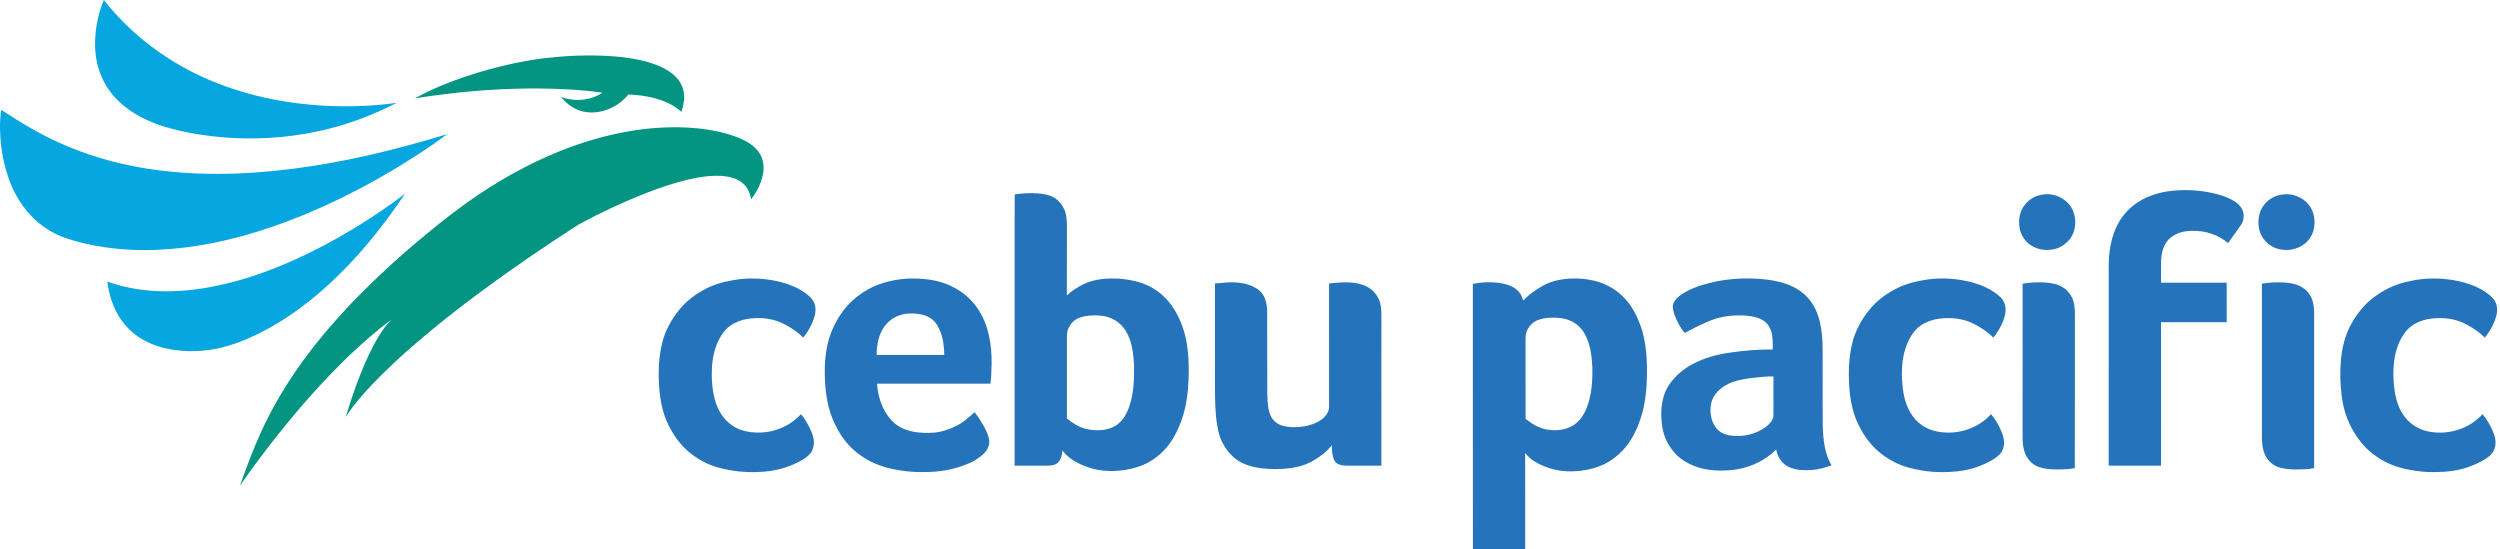
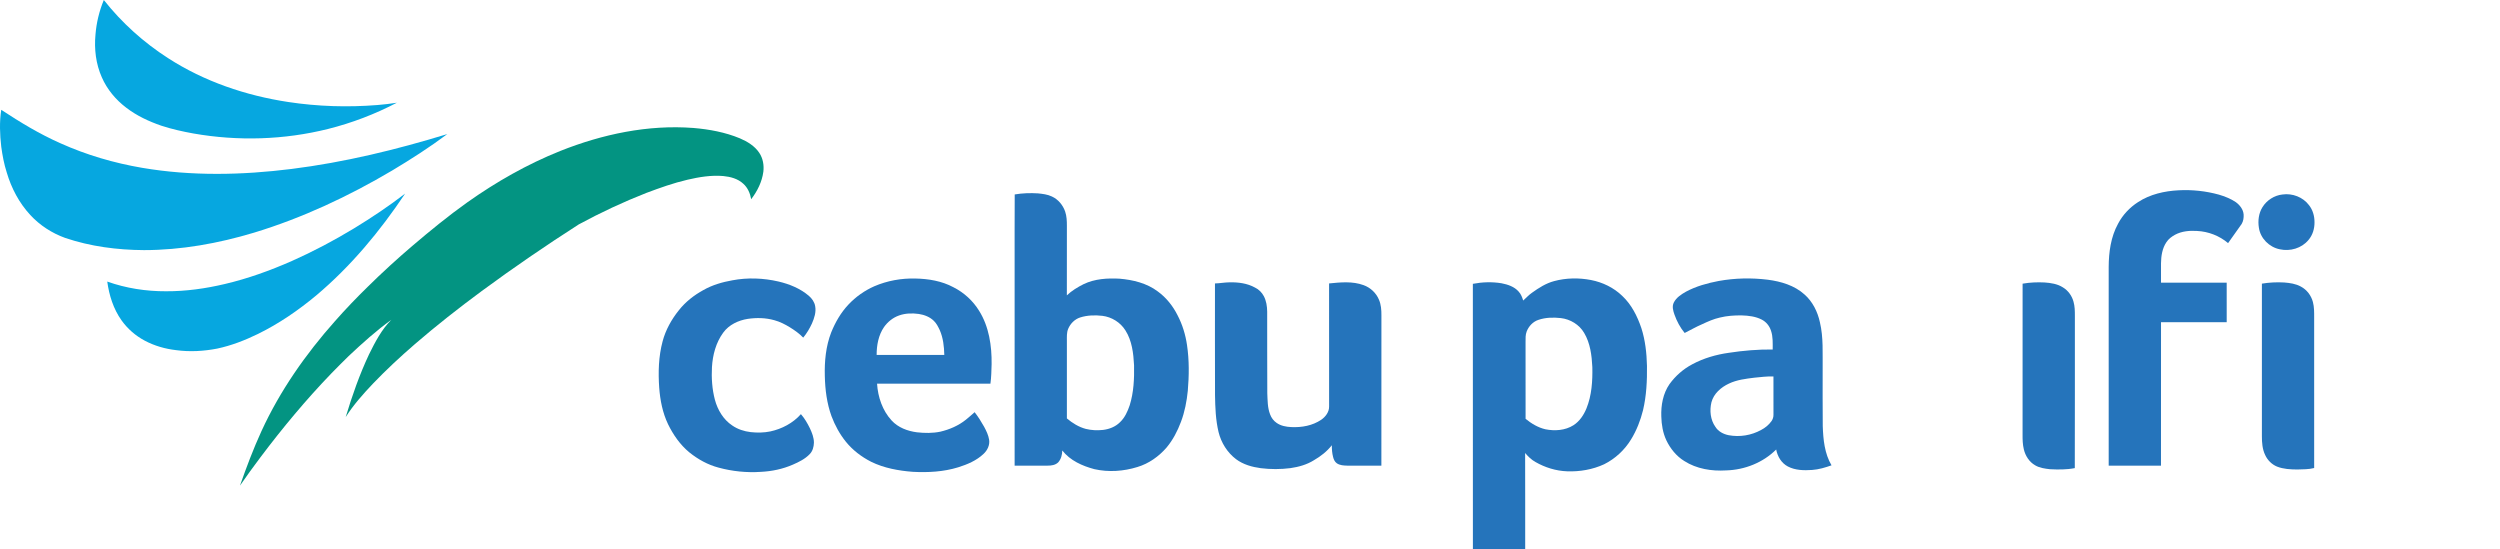
<svg xmlns="http://www.w3.org/2000/svg" width="364px" height="80px" viewBox="0 0 364 80" version="1.1">
  <title>cebu-pacific</title>
  <g id="airplane" stroke="none" stroke-width="1" fill="none" fill-rule="evenodd">
    <g id="cebu-pacific" fill-rule="nonzero">
      <path d="M13.903,5.021 C14.04,3.299 14.454,1.595 15.116,0 C17.734,3.317 20.916,6.183 24.472,8.466 C29.733,11.865 35.79,13.915 41.964,14.851 C46.262,15.506 50.638,15.64 54.972,15.291 C55.912,15.211 56.851,15.109 57.782,14.956 C54.602,16.621 51.227,17.909 47.745,18.781 C41.361,20.372 34.644,20.574 28.167,19.436 C26.587,19.151 25.016,18.802 23.489,18.301 C21.673,17.677 19.906,16.854 18.378,15.678 C16.855,14.525 15.588,13.009 14.823,11.252 C13.957,9.308 13.702,7.129 13.903,5.021 Z" id="Path" fill="#06A7E0" />
      <path d="M0.183,21.366 C-0.025,19.583 -0.094,17.769 0.182,15.989 C2.933,17.803 5.763,19.516 8.781,20.851 C12.577,22.559 16.603,23.738 20.705,24.437 C27.888,25.66 35.246,25.504 42.456,24.599 C50.153,23.633 57.717,21.793 65.125,19.521 C62.555,21.448 59.846,23.183 57.091,24.832 C50.749,28.583 44.026,31.738 36.967,33.881 C31.78,35.44 26.388,36.414 20.962,36.417 C17.078,36.394 13.168,35.889 9.481,34.639 C7.559,33.946 5.797,32.806 4.411,31.303 C2.787,29.553 1.649,27.384 0.979,25.101 C0.588,23.886 0.354,22.628 0.183,21.366 Z" id="Path" fill="#06A7E0" />
      <path d="M51.537,33.256 C54.102,31.692 56.608,30.024 58.986,28.186 C55.329,33.659 51.079,38.781 46.03,43.026 C43.424,45.192 40.609,47.127 37.563,48.621 C35.672,49.543 33.696,50.313 31.635,50.753 C29.669,51.135 27.639,51.253 25.65,50.982 C24.059,50.801 22.491,50.355 21.076,49.6 C19.742,48.891 18.57,47.875 17.695,46.643 C16.511,44.988 15.892,42.996 15.616,40.997 C18.358,41.971 21.271,42.421 24.177,42.408 C27.059,42.421 29.932,42.015 32.733,41.352 C36.085,40.565 39.335,39.392 42.483,38.006 C45.6,36.622 48.62,35.022 51.537,33.256 Z" id="Path" fill="#06A7E0" />
-       <path d="M80.48,8.349 C83.798,8.014 87.15,7.964 90.468,8.304 C92.422,8.539 94.387,8.904 96.192,9.716 C97.044,10.109 97.867,10.612 98.501,11.315 C99.119,11.959 99.51,12.817 99.588,13.708 C99.682,14.585 99.479,15.458 99.208,16.288 C98.066,15.218 96.57,14.616 95.074,14.234 C93.902,13.949 92.7,13.805 91.496,13.758 C90.07,15.5 87.797,16.577 85.532,16.344 C84.329,16.228 83.19,15.661 82.336,14.812 C82.092,14.579 81.862,14.332 81.63,14.086 C83.6,14.862 85.942,14.683 87.71,13.494 C84.631,13.049 81.514,12.917 78.405,12.88 C73.855,12.864 69.304,13.14 64.788,13.702 C63.324,13.87 61.869,14.106 60.41,14.312 C63.359,12.69 66.53,11.509 69.742,10.522 C73.249,9.497 76.834,8.677 80.48,8.349 Z" id="Path" fill="#039482" />
      <path d="M81.569,21.983 C87.701,19.542 94.346,18.123 100.966,18.632 C103.271,18.827 105.58,19.252 107.725,20.14 C108.814,20.608 109.888,21.25 110.554,22.259 C111.088,23.058 111.258,24.057 111.145,25.001 C110.951,26.47 110.267,27.838 109.373,29.004 C109.225,28.166 108.871,27.328 108.224,26.753 C107.441,26.017 106.348,25.729 105.304,25.631 C103.553,25.484 101.798,25.771 100.098,26.169 C98.051,26.645 96.069,27.354 94.104,28.091 C90.735,29.412 87.451,30.952 84.269,32.673 C79.453,35.76 74.73,38.994 70.124,42.387 C66.796,44.844 63.538,47.402 60.405,50.105 C58.284,51.939 56.228,53.85 54.288,55.874 C52.856,57.391 51.451,58.957 50.334,60.726 C51.269,57.612 52.349,54.532 53.735,51.588 C54.619,49.799 55.559,47.984 56.982,46.557 C54.774,48.15 52.751,49.977 50.769,51.838 C49.95,52.67 49.096,53.468 48.295,54.317 C44.572,58.174 41.14,62.304 37.918,66.586 C36.895,67.936 35.907,69.313 34.94,70.705 C35.887,68.019 36.885,65.347 38.075,62.759 C40.77,56.891 44.511,51.552 48.793,46.737 C50.307,45.018 51.895,43.364 53.534,41.763 C55.631,39.689 57.812,37.702 60.056,35.787 C62.64,33.585 65.272,31.432 68.04,29.463 C72.251,26.477 76.773,23.907 81.569,21.983 Z" id="Path" fill="#039482" />
      <path d="M311.308,29.421 C313.055,28.283 315.151,27.809 317.213,27.706 C319.177,27.602 321.16,27.813 323.058,28.335 C323.922,28.591 324.775,28.922 325.528,29.427 C326.116,29.854 326.616,30.486 326.673,31.235 C326.699,31.701 326.632,32.197 326.389,32.603 C325.732,33.537 325.065,34.463 324.408,35.397 C323.151,34.334 321.546,33.707 319.904,33.629 C318.812,33.556 317.666,33.653 316.688,34.178 C316.199,34.447 315.734,34.791 315.429,35.265 C314.818,36.165 314.656,37.283 314.642,38.349 C314.638,39.285 314.64,40.222 314.642,41.158 C317.83,41.157 321.019,41.158 324.207,41.158 C324.207,43.077 324.207,44.997 324.208,46.916 C321.019,46.916 317.831,46.918 314.644,46.915 C314.635,53.876 314.644,60.837 314.64,67.797 C312.102,67.797 309.563,67.797 307.026,67.797 C307.024,58.154 307.025,48.512 307.025,38.87 C307.036,36.712 307.335,34.486 308.391,32.572 C309.065,31.289 310.09,30.203 311.308,29.421 Z" id="Path" fill="#2574BB" />
      <path d="M147.742,28.311 C148.857,28.122 149.998,28.084 151.127,28.155 C151.813,28.229 152.518,28.302 153.148,28.606 C154.072,29.023 154.765,29.863 155.09,30.813 C155.314,31.478 155.339,32.187 155.339,32.884 C155.338,36.257 155.341,39.631 155.334,43.004 C156.048,42.322 156.904,41.81 157.782,41.368 C159.397,40.59 161.238,40.482 163.001,40.576 C164.961,40.741 166.973,41.226 168.568,42.431 C169.795,43.319 170.763,44.535 171.443,45.884 C172.155,47.24 172.61,48.725 172.829,50.241 C173.157,52.446 173.134,54.69 172.943,56.907 C172.786,58.445 172.496,59.981 171.944,61.429 C171.444,62.766 170.777,64.054 169.859,65.154 C168.729,66.459 167.267,67.502 165.604,67.998 C163.59,68.624 161.407,68.775 159.343,68.31 C157.589,67.845 155.812,67.054 154.666,65.589 C154.661,66.21 154.493,66.857 154.068,67.326 C153.66,67.722 153.06,67.803 152.515,67.798 C150.92,67.798 149.325,67.798 147.73,67.797 C147.728,58.213 147.73,48.628 147.729,39.044 C147.738,35.466 147.713,31.889 147.742,28.311 M157.264,46.225 C156.471,46.479 155.843,47.124 155.525,47.882 C155.297,48.434 155.339,49.043 155.338,49.627 C155.339,53.392 155.338,57.157 155.338,60.923 C156.141,61.602 157.069,62.176 158.093,62.448 C158.907,62.65 159.758,62.688 160.591,62.597 C161.5,62.493 162.407,62.138 163.063,61.484 C163.771,60.821 164.178,59.912 164.485,59.008 C165.071,57.131 165.158,55.142 165.119,53.19 C165.028,51.442 164.821,49.605 163.856,48.097 C163.127,46.935 161.862,46.152 160.505,45.985 C159.426,45.862 158.305,45.891 157.264,46.225 Z" id="Shape" fill="#2574BB" />
-       <path d="M297.616,28.303 C299.33,28.091 301.125,29.063 301.816,30.657 C302.372,31.976 302.264,33.609 301.405,34.777 C300.911,35.399 300.253,35.903 299.5,36.161 C298.048,36.651 296.307,36.383 295.185,35.301 C294.581,34.734 294.167,33.964 294.046,33.144 C293.878,32.08 294.033,30.926 294.662,30.029 C295.313,29.04 296.44,28.401 297.616,28.303 Z" id="Path" fill="#2574BB" />
      <path d="M332.331,28.317 C333.772,28.114 335.309,28.695 336.188,29.868 C336.747,30.567 336.997,31.472 336.992,32.358 C337.002,33.286 336.726,34.237 336.109,34.944 C335.123,36.148 333.438,36.632 331.939,36.296 C330.412,35.997 329.108,34.704 328.893,33.147 C328.731,32.133 328.866,31.039 329.419,30.158 C330.047,29.147 331.144,28.446 332.331,28.317 Z" id="Path" fill="#2574BB" />
      <path d="M106.63,40.813 C108.847,40.392 111.151,40.48 113.345,40.988 C114.942,41.362 116.511,41.999 117.769,43.072 C118.221,43.461 118.588,43.979 118.689,44.578 C118.852,45.447 118.562,46.317 118.217,47.105 C117.88,47.837 117.463,48.535 116.95,49.158 C116.377,48.563 115.699,48.084 115.001,47.652 C114.295,47.22 113.549,46.839 112.747,46.623 C111.489,46.265 110.152,46.239 108.862,46.43 C107.5,46.646 106.144,47.282 105.313,48.417 C104.243,49.864 103.766,51.672 103.661,53.448 C103.574,55.044 103.683,56.665 104.091,58.214 C104.489,59.685 105.322,61.092 106.61,61.947 C107.404,62.499 108.347,62.806 109.303,62.917 C110.256,63.02 111.228,63.01 112.168,62.814 C113.854,62.446 115.461,61.601 116.613,60.299 C117.153,60.914 117.562,61.628 117.922,62.359 C118.231,63.02 118.512,63.724 118.507,64.466 C118.488,65.057 118.324,65.686 117.897,66.117 C117.224,66.828 116.321,67.266 115.435,67.652 C113.966,68.295 112.375,68.625 110.777,68.702 C108.71,68.844 106.621,68.628 104.623,68.085 C103.057,67.675 101.617,66.872 100.361,65.86 C99.026,64.758 98.018,63.304 97.264,61.756 C96.472,60.102 96.118,58.273 95.981,56.455 C95.824,54.202 95.885,51.904 96.472,49.712 C96.913,48.042 97.772,46.502 98.851,45.162 C99.815,43.943 101.06,42.973 102.418,42.23 C103.716,41.494 105.167,41.072 106.63,40.813 Z" id="Path" fill="#2574BB" />
      <path d="M127.297,41.681 C129.184,40.869 131.254,40.496 133.306,40.554 C135.196,40.592 137.126,40.914 138.808,41.817 C140.347,42.591 141.666,43.792 142.565,45.263 C144.004,47.564 144.412,50.347 144.379,53.017 C144.35,53.968 144.338,54.922 144.207,55.865 C138.705,55.866 133.202,55.865 127.7,55.866 C127.825,57.807 128.481,59.774 129.819,61.221 C130.762,62.252 132.139,62.767 133.499,62.942 C134.633,63.072 135.795,63.084 136.918,62.851 C138.261,62.535 139.562,61.971 140.643,61.102 C141.078,60.756 141.488,60.379 141.907,60.015 C142.428,60.683 142.878,61.404 143.292,62.144 C143.61,62.737 143.912,63.357 144.017,64.029 C144.137,64.801 143.764,65.572 143.203,66.088 C142.179,67.062 140.845,67.622 139.514,68.039 C137.378,68.698 135.113,68.817 132.894,68.697 C130.817,68.535 128.719,68.157 126.836,67.233 C125.433,66.518 124.149,65.542 123.157,64.314 C122.261,63.202 121.571,61.933 121.068,60.6 C120.389,58.73 120.138,56.731 120.094,54.75 C120.036,52.61 120.24,50.426 121.017,48.416 C121.617,46.928 122.431,45.51 123.538,44.339 C124.596,43.214 125.883,42.304 127.297,41.681 M130.928,45.923 C130.032,46.229 129.259,46.847 128.715,47.617 C127.901,48.798 127.638,50.267 127.639,51.678 C130.923,51.679 134.206,51.678 137.49,51.679 C137.46,50.449 137.327,49.195 136.825,48.059 C136.598,47.584 136.362,47.1 135.979,46.728 C135.394,46.143 134.586,45.836 133.78,45.712 C132.83,45.58 131.84,45.603 130.928,45.923 Z" id="Shape" fill="#2574BB" />
      <path d="M226.267,40.933 C228.014,40.457 229.876,40.429 231.65,40.771 C233.344,41.1 234.961,41.879 236.204,43.088 C237.55,44.349 238.397,46.043 238.982,47.771 C239.553,49.546 239.753,51.416 239.8,53.273 C239.827,55.433 239.724,57.614 239.226,59.723 C238.856,61.212 238.29,62.662 237.487,63.973 C236.551,65.516 235.175,66.792 233.56,67.597 C231.884,68.369 230.017,68.692 228.179,68.623 C226.556,68.565 224.959,68.07 223.555,67.263 C222.97,66.937 222.487,66.464 222.059,65.957 C222.079,70.638 222.062,75.318 222.069,79.998 C219.531,80.002 216.993,79.999 214.454,80 C214.449,67.108 214.458,54.217 214.448,41.325 C215.825,41.065 217.251,41.014 218.636,41.246 C219.543,41.424 220.494,41.738 221.118,42.458 C221.456,42.821 221.634,43.293 221.776,43.761 C222.205,43.378 222.59,42.943 223.069,42.616 C224.048,41.913 225.09,41.247 226.267,40.933 M224.004,46.569 C223.207,46.826 222.586,47.489 222.286,48.26 C222.093,48.75 222.122,49.284 222.121,49.801 C222.125,53.527 222.116,57.253 222.125,60.978 C222.968,61.672 223.94,62.255 225.013,62.503 C226.382,62.777 227.899,62.675 229.101,61.91 C229.993,61.338 230.601,60.417 230.995,59.45 C231.761,57.554 231.888,55.472 231.844,53.449 C231.759,51.742 231.544,49.963 230.65,48.469 C229.946,47.263 228.639,46.474 227.263,46.314 C226.178,46.195 225.046,46.215 224.004,46.569 Z" id="Shape" fill="#2574BB" />
      <path d="M250.25,40.909 C252.606,40.484 255.028,40.434 257.403,40.728 C259.309,40.978 261.266,41.552 262.722,42.864 C263.919,43.91 264.652,45.399 264.982,46.938 C265.506,49.154 265.353,51.446 265.379,53.704 C265.384,56.482 265.361,59.262 265.393,62.04 C265.46,63.992 265.654,66.036 266.669,67.752 C265.756,68.074 264.821,68.355 263.85,68.425 C262.662,68.507 261.394,68.487 260.316,67.921 C259.382,67.435 258.799,66.462 258.613,65.447 C256.701,67.358 254.024,68.415 251.335,68.49 C249.232,68.625 247.023,68.275 245.226,67.12 C244.072,66.405 243.191,65.31 242.613,64.092 C242.113,63.018 241.916,61.828 241.887,60.65 C241.827,59.011 242.131,57.297 243.08,55.928 C243.951,54.722 245.101,53.716 246.42,53.026 C248.057,52.151 249.865,51.628 251.699,51.37 C253.818,51.045 255.961,50.863 258.105,50.887 C258.102,49.972 258.16,49.029 257.856,48.149 C257.639,47.463 257.154,46.862 256.511,46.534 C255.619,46.072 254.596,45.954 253.606,45.923 C252.529,45.908 251.445,45.98 250.397,46.24 C249.495,46.44 248.65,46.823 247.817,47.212 C246.948,47.582 246.131,48.058 245.288,48.481 C244.632,47.692 244.148,46.774 243.804,45.811 C243.608,45.257 243.424,44.622 243.7,44.061 C244.066,43.325 244.79,42.859 245.484,42.466 C246.965,41.67 248.605,41.223 250.25,40.909 M255.435,54.991 C254.177,55.149 252.889,55.298 251.731,55.851 C250.587,56.382 249.517,57.306 249.187,58.567 C248.896,59.766 249.031,61.123 249.76,62.147 C250.179,62.827 250.94,63.22 251.707,63.368 C253.302,63.665 254.999,63.389 256.419,62.603 C257.009,62.3 257.534,61.866 257.922,61.327 C258.12,61.054 258.226,60.719 258.217,60.383 C258.213,58.527 258.216,56.671 258.215,54.814 C257.284,54.782 256.359,54.9 255.435,54.991 Z" id="Shape" fill="#2574BB" />
-       <path d="M280.767,40.676 C282.762,40.415 284.807,40.551 286.763,41.019 C288.386,41.42 289.992,42.09 291.231,43.239 C291.94,43.87 292.158,44.902 291.941,45.804 C291.652,47.036 291.022,48.171 290.235,49.155 C289.799,48.724 289.326,48.331 288.813,47.995 C287.952,47.418 287.035,46.896 286.03,46.623 C284.771,46.265 283.434,46.239 282.145,46.431 C280.923,46.626 279.716,47.15 278.873,48.076 C277.791,49.331 277.243,50.962 277.023,52.583 C276.859,53.935 276.884,55.307 277.065,56.657 C277.244,58.066 277.662,59.483 278.524,60.632 C279.428,61.886 280.882,62.701 282.409,62.891 C285.123,63.311 288.053,62.365 289.894,60.3 C290.451,60.928 290.866,61.667 291.233,62.418 C291.527,63.062 291.8,63.745 291.796,64.466 C291.783,65.122 291.556,65.806 291.052,66.25 C290.274,66.983 289.279,67.426 288.301,67.823 C286.904,68.395 285.396,68.64 283.894,68.711 C281.653,68.848 279.388,68.561 277.245,67.89 C275.726,67.359 274.322,66.506 273.14,65.415 C272.003,64.328 271.126,62.993 270.462,61.573 C269.731,59.973 269.399,58.221 269.265,56.476 C269.106,54.196 269.166,51.868 269.772,49.65 C270.221,47.984 271.088,46.45 272.172,45.117 C273.13,43.918 274.363,42.961 275.705,42.229 C277.254,41.347 279.015,40.924 280.767,40.676 Z" id="Path" fill="#2574BB" />
-       <path d="M350.873,40.931 C352.92,40.465 355.052,40.437 357.123,40.773 C358.897,41.079 360.675,41.628 362.144,42.704 C362.642,43.064 363.135,43.488 363.376,44.072 C363.71,44.827 363.592,45.695 363.322,46.451 C362.977,47.434 362.449,48.348 361.796,49.158 C361.06,48.41 360.175,47.831 359.267,47.316 C357.657,46.402 355.739,46.153 353.921,46.401 C352.61,46.57 351.292,47.104 350.406,48.115 C349.332,49.37 348.792,50.996 348.582,52.614 C348.409,54.034 348.453,55.477 348.66,56.893 C348.851,58.27 349.301,59.643 350.172,60.746 C351.073,61.926 352.465,62.696 353.932,62.886 C356.658,63.318 359.607,62.375 361.456,60.299 C362.083,61.022 362.55,61.868 362.938,62.738 C363.268,63.502 363.491,64.372 363.245,65.194 C363.127,65.699 362.797,66.124 362.4,66.445 C361.594,67.094 360.637,67.524 359.677,67.89 C357.988,68.558 356.152,68.73 354.35,68.743 C353.178,68.756 352.011,68.62 350.861,68.407 C349.117,68.099 347.409,67.477 345.971,66.428 C344.612,65.521 343.517,64.253 342.697,62.847 C341.744,61.286 341.19,59.51 340.956,57.703 C340.708,55.743 340.672,53.749 340.912,51.786 C341.134,49.947 341.695,48.133 342.698,46.565 C343.588,45.133 344.737,43.838 346.156,42.915 C347.56,41.921 349.188,41.264 350.873,40.931 Z" id="Path" fill="#2574BB" />
      <path d="M176.899,41.269 C177.596,41.254 178.285,41.117 178.984,41.108 C180.267,41.077 181.602,41.239 182.738,41.876 C183.287,42.137 183.732,42.592 184.016,43.126 C184.376,43.814 184.494,44.605 184.502,45.373 C184.519,49.336 184.487,53.299 184.518,57.262 C184.566,58.292 184.545,59.36 184.927,60.336 C185.109,60.83 185.434,61.277 185.874,61.571 C186.491,62.01 187.264,62.147 188.007,62.183 C189.521,62.257 191.104,61.978 192.376,61.113 C193.009,60.675 193.535,59.976 193.518,59.175 C193.518,53.207 193.524,47.237 193.514,41.268 C195.182,41.101 196.928,40.925 198.537,41.516 C199.535,41.876 200.368,42.65 200.775,43.633 C201.084,44.344 201.139,45.132 201.135,45.898 C201.133,53.198 201.136,60.497 201.129,67.797 C199.472,67.798 197.816,67.799 196.16,67.797 C195.642,67.784 195.086,67.758 194.645,67.456 C194.34,67.244 194.183,66.889 194.099,66.541 C193.95,65.983 193.914,65.403 193.913,64.827 C193.212,65.723 192.304,66.434 191.323,66.999 C190.29,67.653 189.09,67.988 187.89,68.159 C186.461,68.342 185.008,68.344 183.58,68.168 C182.307,67.999 181.018,67.64 179.976,66.861 C178.696,65.896 177.803,64.462 177.422,62.911 C177.001,61.149 176.934,59.328 176.907,57.524 C176.885,52.106 176.901,46.687 176.899,41.269 Z" id="Path" fill="#2574BB" />
      <path d="M294.49,41.303 C295.542,41.119 296.621,41.072 297.689,41.127 C298.609,41.194 299.564,41.332 300.357,41.842 C301.123,42.3 301.676,43.076 301.906,43.935 C302.095,44.6 302.102,45.297 302.102,45.983 C302.093,53.375 302.117,60.766 302.09,68.158 C300.9,68.392 299.673,68.379 298.466,68.317 C297.728,68.232 296.963,68.133 296.315,67.746 C295.456,67.257 294.886,66.362 294.668,65.413 C294.501,64.737 294.484,64.038 294.486,63.346 C294.489,55.998 294.483,48.65 294.49,41.303 Z" id="Path" fill="#2574BB" />
      <path d="M329.332,41.299 C330.401,41.121 331.491,41.068 332.573,41.129 C333.404,41.195 334.259,41.313 335.001,41.723 C335.873,42.178 336.514,43.027 336.759,43.975 C336.957,44.715 336.942,45.487 336.942,46.246 C336.942,53.546 336.941,60.844 336.943,68.144 C336.141,68.354 335.302,68.327 334.482,68.358 C333.488,68.348 332.465,68.304 331.531,67.934 C330.771,67.618 330.156,67.004 329.813,66.26 C329.399,65.409 329.33,64.444 329.332,63.512 C329.332,56.107 329.331,48.703 329.332,41.299 Z" id="Path" fill="#2574BB" />
    </g>
  </g>
</svg>